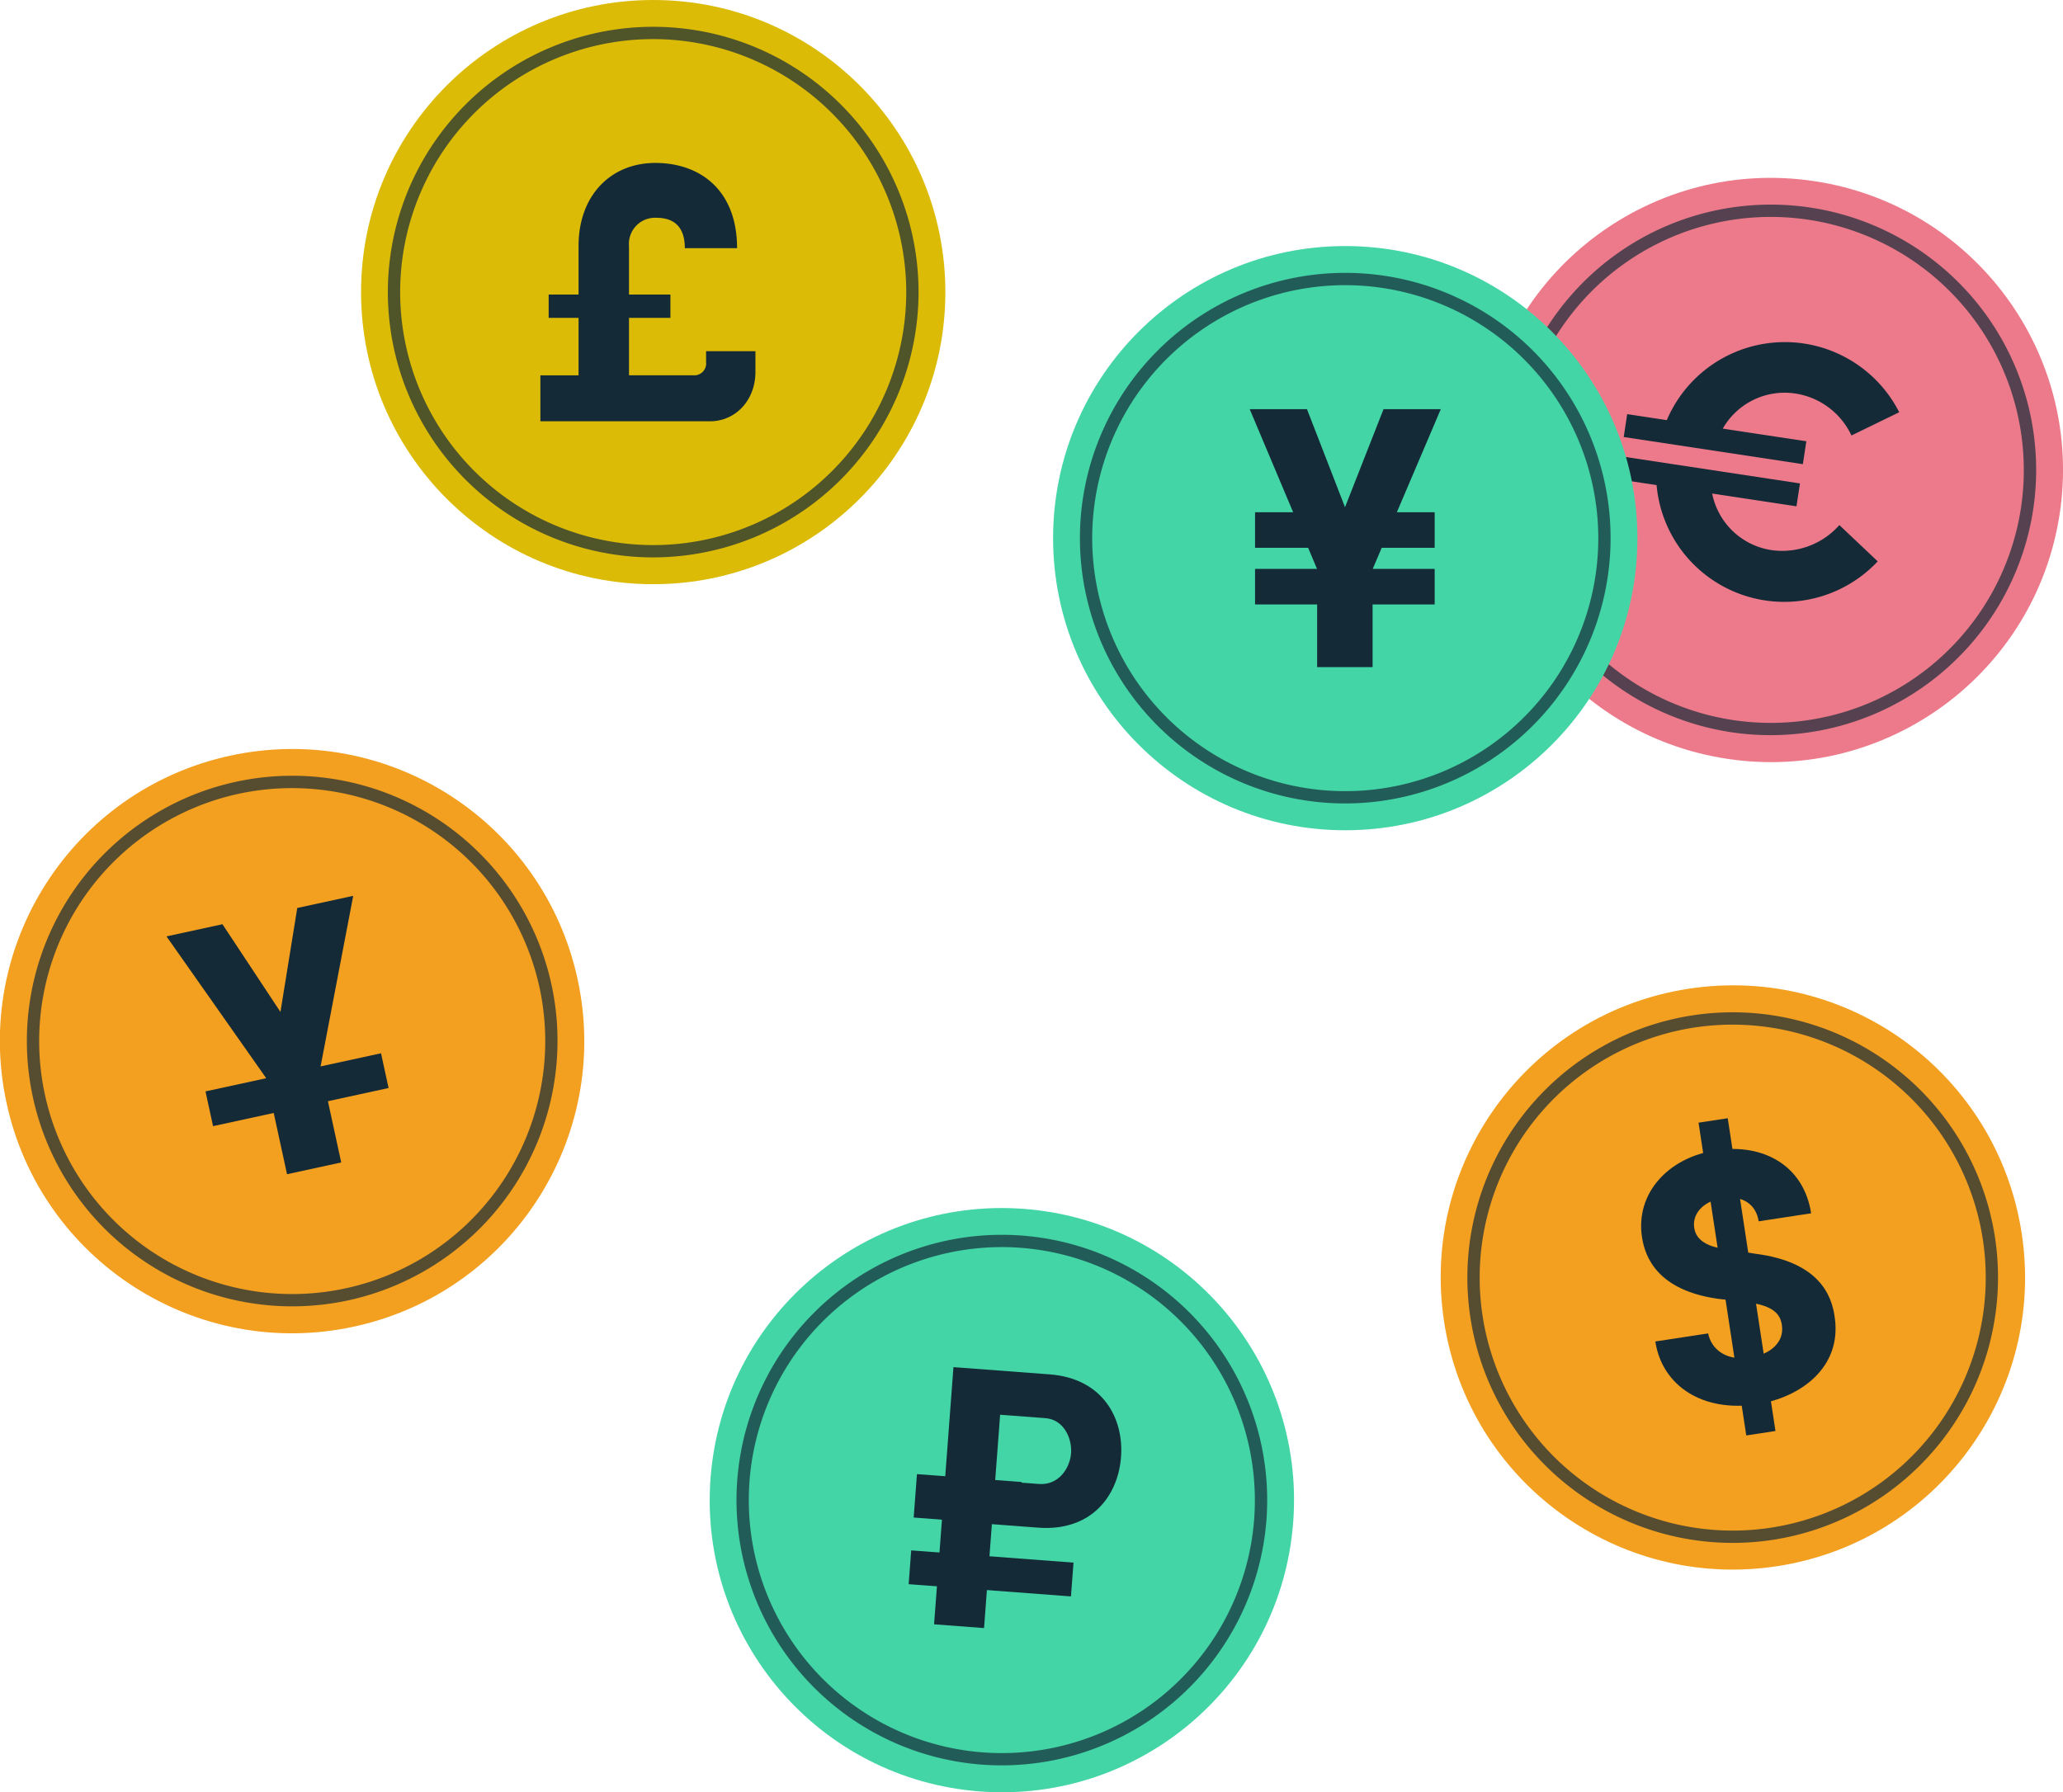
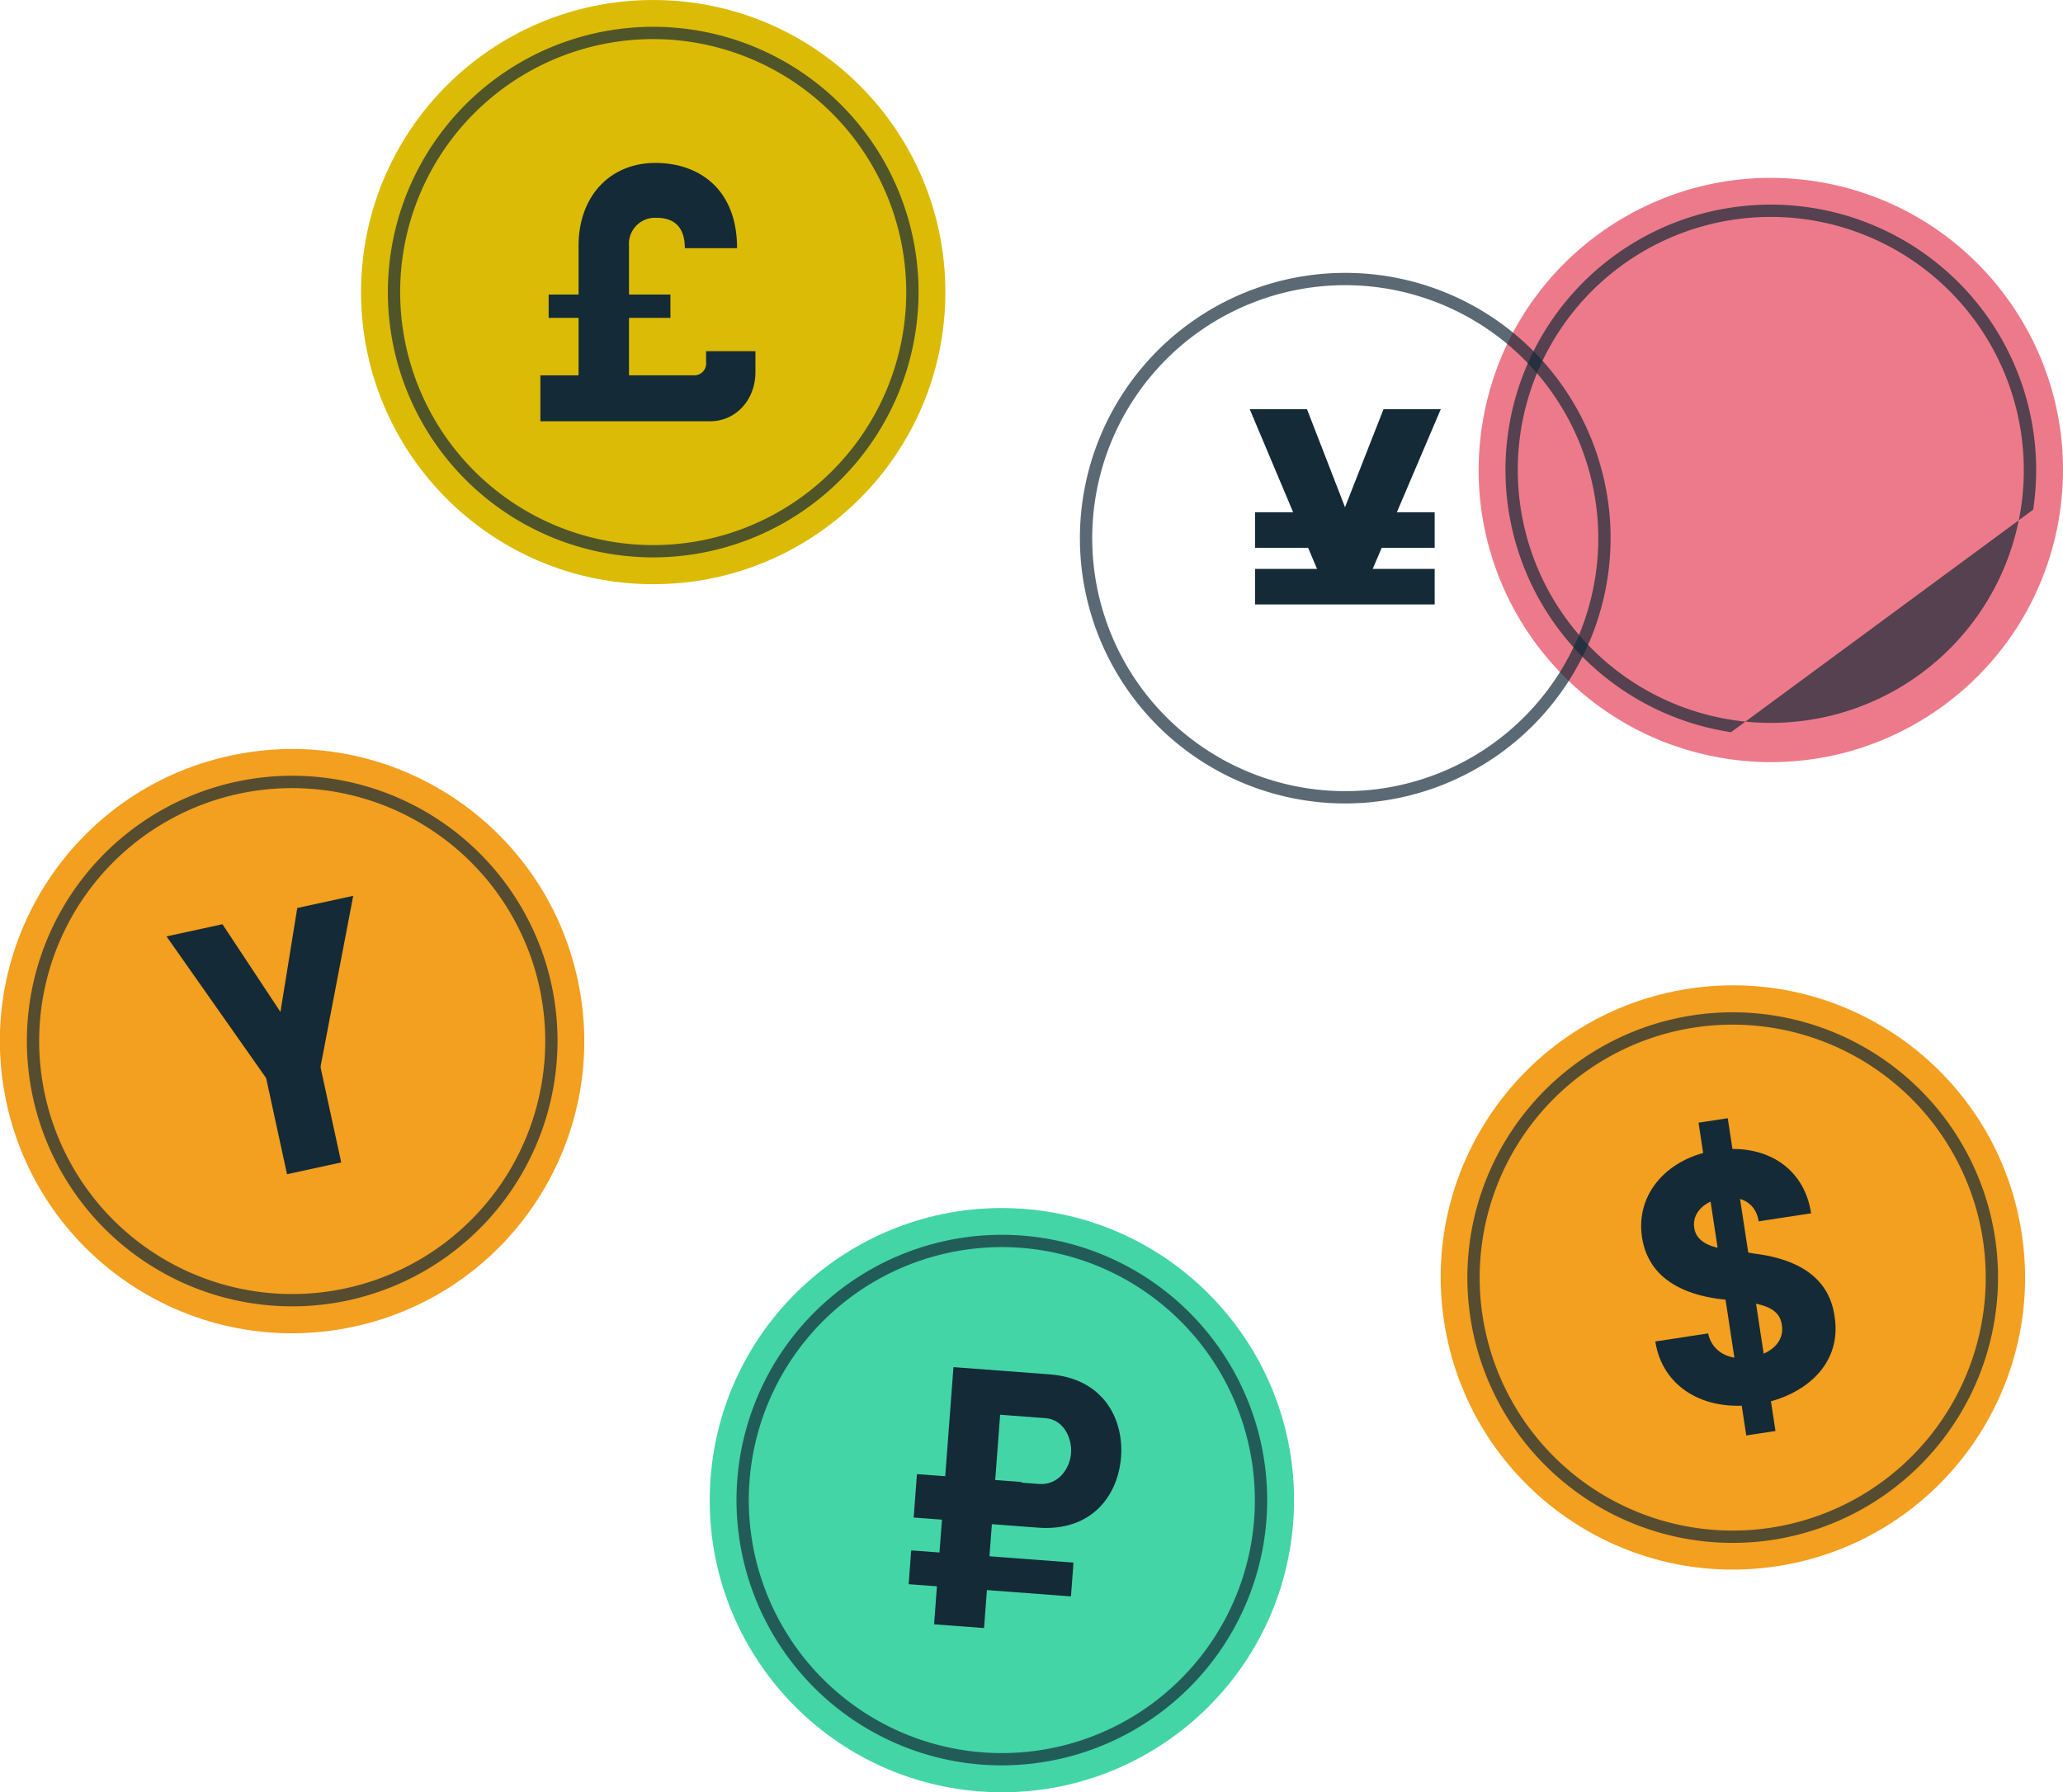
<svg xmlns="http://www.w3.org/2000/svg" id="Layer_1" data-name="Layer 1" viewBox="0 0 274.537 238.545">
  <title>your-money</title>
  <circle cx="86.927" cy="38.879" r="38.879" style="fill:#dcbb06" />
  <g style="opacity:0.7">
    <path d="M1516.15,3168.365a35.312,35.312,0,1,1,35.312-35.312A35.351,35.351,0,0,1,1516.15,3168.365Zm0-68.985a33.673,33.673,0,1,0,33.673,33.673A33.711,33.711,0,0,0,1516.15,3099.38Z" transform="translate(-1429.224 -3094.175)" style="fill:#142a37" />
  </g>
  <path d="M1512.928,3144.129h8.821a1.586,1.586,0,0,0,1.438-1.776v-1.43h6.568v2.763c0,3.75-2.636,6.562-6.04,6.562h-22.58v-6.117h5.082v-7.647h-3.979v-3.108h3.979v-6.463c0-6.759,4.315-11.051,10.211-11.051s10.883,3.552,10.883,11.347h-6.951c0-3.158-1.774-4.046-3.788-4.046a3.473,3.473,0,0,0-3.643,3.75v6.463h5.513v3.108h-5.513v7.647Z" transform="translate(-1429.224 -3094.175)" style="fill:#142a37" />
  <circle cx="1659.807" cy="3264.224" r="38.879" transform="translate(-1902.553 -2806.501) rotate(-8.675)" style="fill:#f39f1f" />
  <g style="opacity:0.7">
    <path d="M1665.132,3299.132a35.311,35.311,0,1,1,29.582-40.233A35.351,35.351,0,0,1,1665.132,3299.132Zm-10.404-68.195a33.673,33.673,0,1,0,38.367,28.209A33.711,33.711,0,0,0,1654.728,3230.937Z" transform="translate(-1429.224 -3094.175)" style="fill:#142a37" />
  </g>
  <path d="M1656.537,3271.655c0.417,2.089,2.374,3.698,5.53,3.217,2.821-.43,4.576-2.068,4.296-4.227-0.178-1.489-1.045-2.678-4.537-3.124l-4.136-.494c-7.61-1.139-9.502-5.204-9.954-8.168-0.897-5.881,3.518-10.615,9.828-11.578,6.359-.97,11.716,2.078,12.679,8.388l-6.981,1.065c-0.336-2.199-2.051-3.503-4.824-3.08-2.438.372-4.051,1.988-3.752,3.948,0.131,0.861.707,2.387,4.049,2.807l4.11,0.645c8.335,1.077,10.167,5.396,10.553,8.566,0.904,6.564-4.55,10.576-10.383,11.466-7.172,1.094-12.602-2.432-13.506-8.359Z" transform="translate(-1429.224 -3094.175)" style="fill:#142a37" />
  <rect x="1658.389" y="3243.085" width="3.931" height="42.111" transform="translate(-1902.534 -2806.419) rotate(-8.675)" style="fill:#142a37" />
  <circle cx="1562.546" cy="3293.84" r="38.879" transform="translate(-3268.583 1510.378) rotate(-85.692)" style="fill:#43d5a6" />
  <g style="opacity:0.7">
    <path d="M1559.893,3329.051a35.311,35.311,0,1,1,37.864-32.559A35.351,35.351,0,0,1,1559.893,3329.051Zm5.182-68.789a33.673,33.673,0,1,0,31.049,36.107A33.711,33.711,0,0,0,1565.075,3260.262Z" transform="translate(-1429.224 -3094.175)" style="fill:#142a37" />
  </g>
  <path d="M1556.107,3276.142l12.802,0.964c7.102,0.535,9.884,5.885,9.499,10.996-0.389,5.157-3.934,9.94-11.036,9.405l-6.152-.463-1.042,13.829-6.65-.501Zm6.211,6.336-0.661,8.776,5.835,0.44c2.579,0.194,4.113-2.056,4.266-4.092,0.146-1.944-.936-4.483-3.424-4.67Z" transform="translate(-1429.224 -3094.175)" style="fill:#142a37" />
  <rect x="1551.021" y="3290.896" width="13.97" height="5.796" transform="translate(-1177.408 -3201.899) rotate(4.308)" style="fill:#142a37" />
  <rect x="1550.293" y="3301.338" width="21.66" height="4.511" transform="translate(-1176.663 -3202.106) rotate(4.308)" style="fill:#142a37" />
  <circle cx="1664.877" cy="3156.719" r="38.879" transform="translate(-3134.916 1235.556) rotate(-81.381)" style="fill:#ed7a8a" />
  <g style="opacity:0.7">
-     <path d="M1659.585,3191.632a35.311,35.311,0,1,1,40.205-29.62A35.351,35.351,0,0,1,1659.585,3191.632Zm10.338-68.205a33.673,33.673,0,1,0,28.247,38.339A33.711,33.711,0,0,0,1669.923,3123.427Z" transform="translate(-1429.224 -3094.175)" style="fill:#142a37" />
+     <path d="M1659.585,3191.632a35.311,35.311,0,1,1,40.205-29.62Zm10.338-68.205a33.673,33.673,0,1,0,28.247,38.339A33.711,33.711,0,0,0,1669.923,3123.427Z" transform="translate(-1429.224 -3094.175)" style="fill:#142a37" />
  </g>
-   <path d="M1669.605,3152.91l-0.462,3.046-23.841-3.614,0.462-3.046,5.271,0.799a17.075,17.075,0,0,1,30.93-1.05l-6.355,3.093a9.885,9.885,0,0,0-7.465-5.584,9.48,9.48,0,0,0-9.662,4.67Zm-12.531,6.956a9.481,9.481,0,0,0,7.912,7.531A10.147,10.147,0,0,0,1674,3164.063l5.106,4.83a17.055,17.055,0,0,1-29.43-10.15l-5.223-.792,0.462-3.046,23.841,3.614-0.462,3.046Z" transform="translate(-1429.224 -3094.175)" style="fill:#142a37" />
-   <circle cx="179.022" cy="71.63" r="38.879" style="fill:#43d5a6" />
  <g style="opacity:0.7">
    <path d="M1608.245,3201.116a35.311,35.311,0,1,1,35.312-35.312A35.351,35.351,0,0,1,1608.245,3201.116Zm0-68.984a33.673,33.673,0,1,0,33.673,33.672A33.711,33.711,0,0,0,1608.245,3132.132Z" transform="translate(-1429.224 -3094.175)" style="fill:#142a37" />
  </g>
-   <rect x="175.28" y="73.475" width="7.379" height="15.32" style="fill:#142a37" />
  <rect x="167.018" y="75.72" width="23.903" height="4.732" style="fill:#142a37" />
  <polygon points="182.299 76.041 175.4 76.041 166.308 54.464 173.929 54.464 182.299 76.041" style="fill:#142a37" />
  <polygon points="175.641 76.041 182.539 76.041 191.735 54.464 184.115 54.464 175.641 76.041" style="fill:#142a37" />
  <rect x="167.018" y="68.18" width="23.903" height="4.732" style="fill:#142a37" />
  <circle cx="1468.111" cy="3232.74" r="38.879" transform="translate(-2082.177 -2708.722) rotate(-12.259)" style="fill:#f39f1f" />
  <g style="opacity:0.7">
    <path d="M1475.608,3267.246a35.311,35.311,0,1,1,27.009-42.004A35.351,35.351,0,0,1,1475.608,3267.246Zm-14.648-67.411a33.673,33.673,0,1,0,40.055,25.755A33.711,33.711,0,0,0,1460.96,3199.835Z" transform="translate(-1429.224 -3094.175)" style="fill:#142a37" />
  </g>
  <rect x="1465.728" y="3234.523" width="7.379" height="15.32" transform="translate(-2084.152 -2708.23) rotate(-12.259)" style="fill:#142a37" />
-   <rect x="1456.819" y="3236.838" width="23.903" height="4.732" transform="translate(-2083.534 -2708.435) rotate(-12.259)" style="fill:#142a37" />
  <polygon points="42.365 142.324 35.624 143.789 22.158 124.635 29.604 123.016 42.365 142.324" style="fill:#142a37" />
  <polygon points="35.859 143.738 42.6 142.273 47.005 119.236 39.558 120.854 35.859 143.738" style="fill:#142a37" />
</svg>